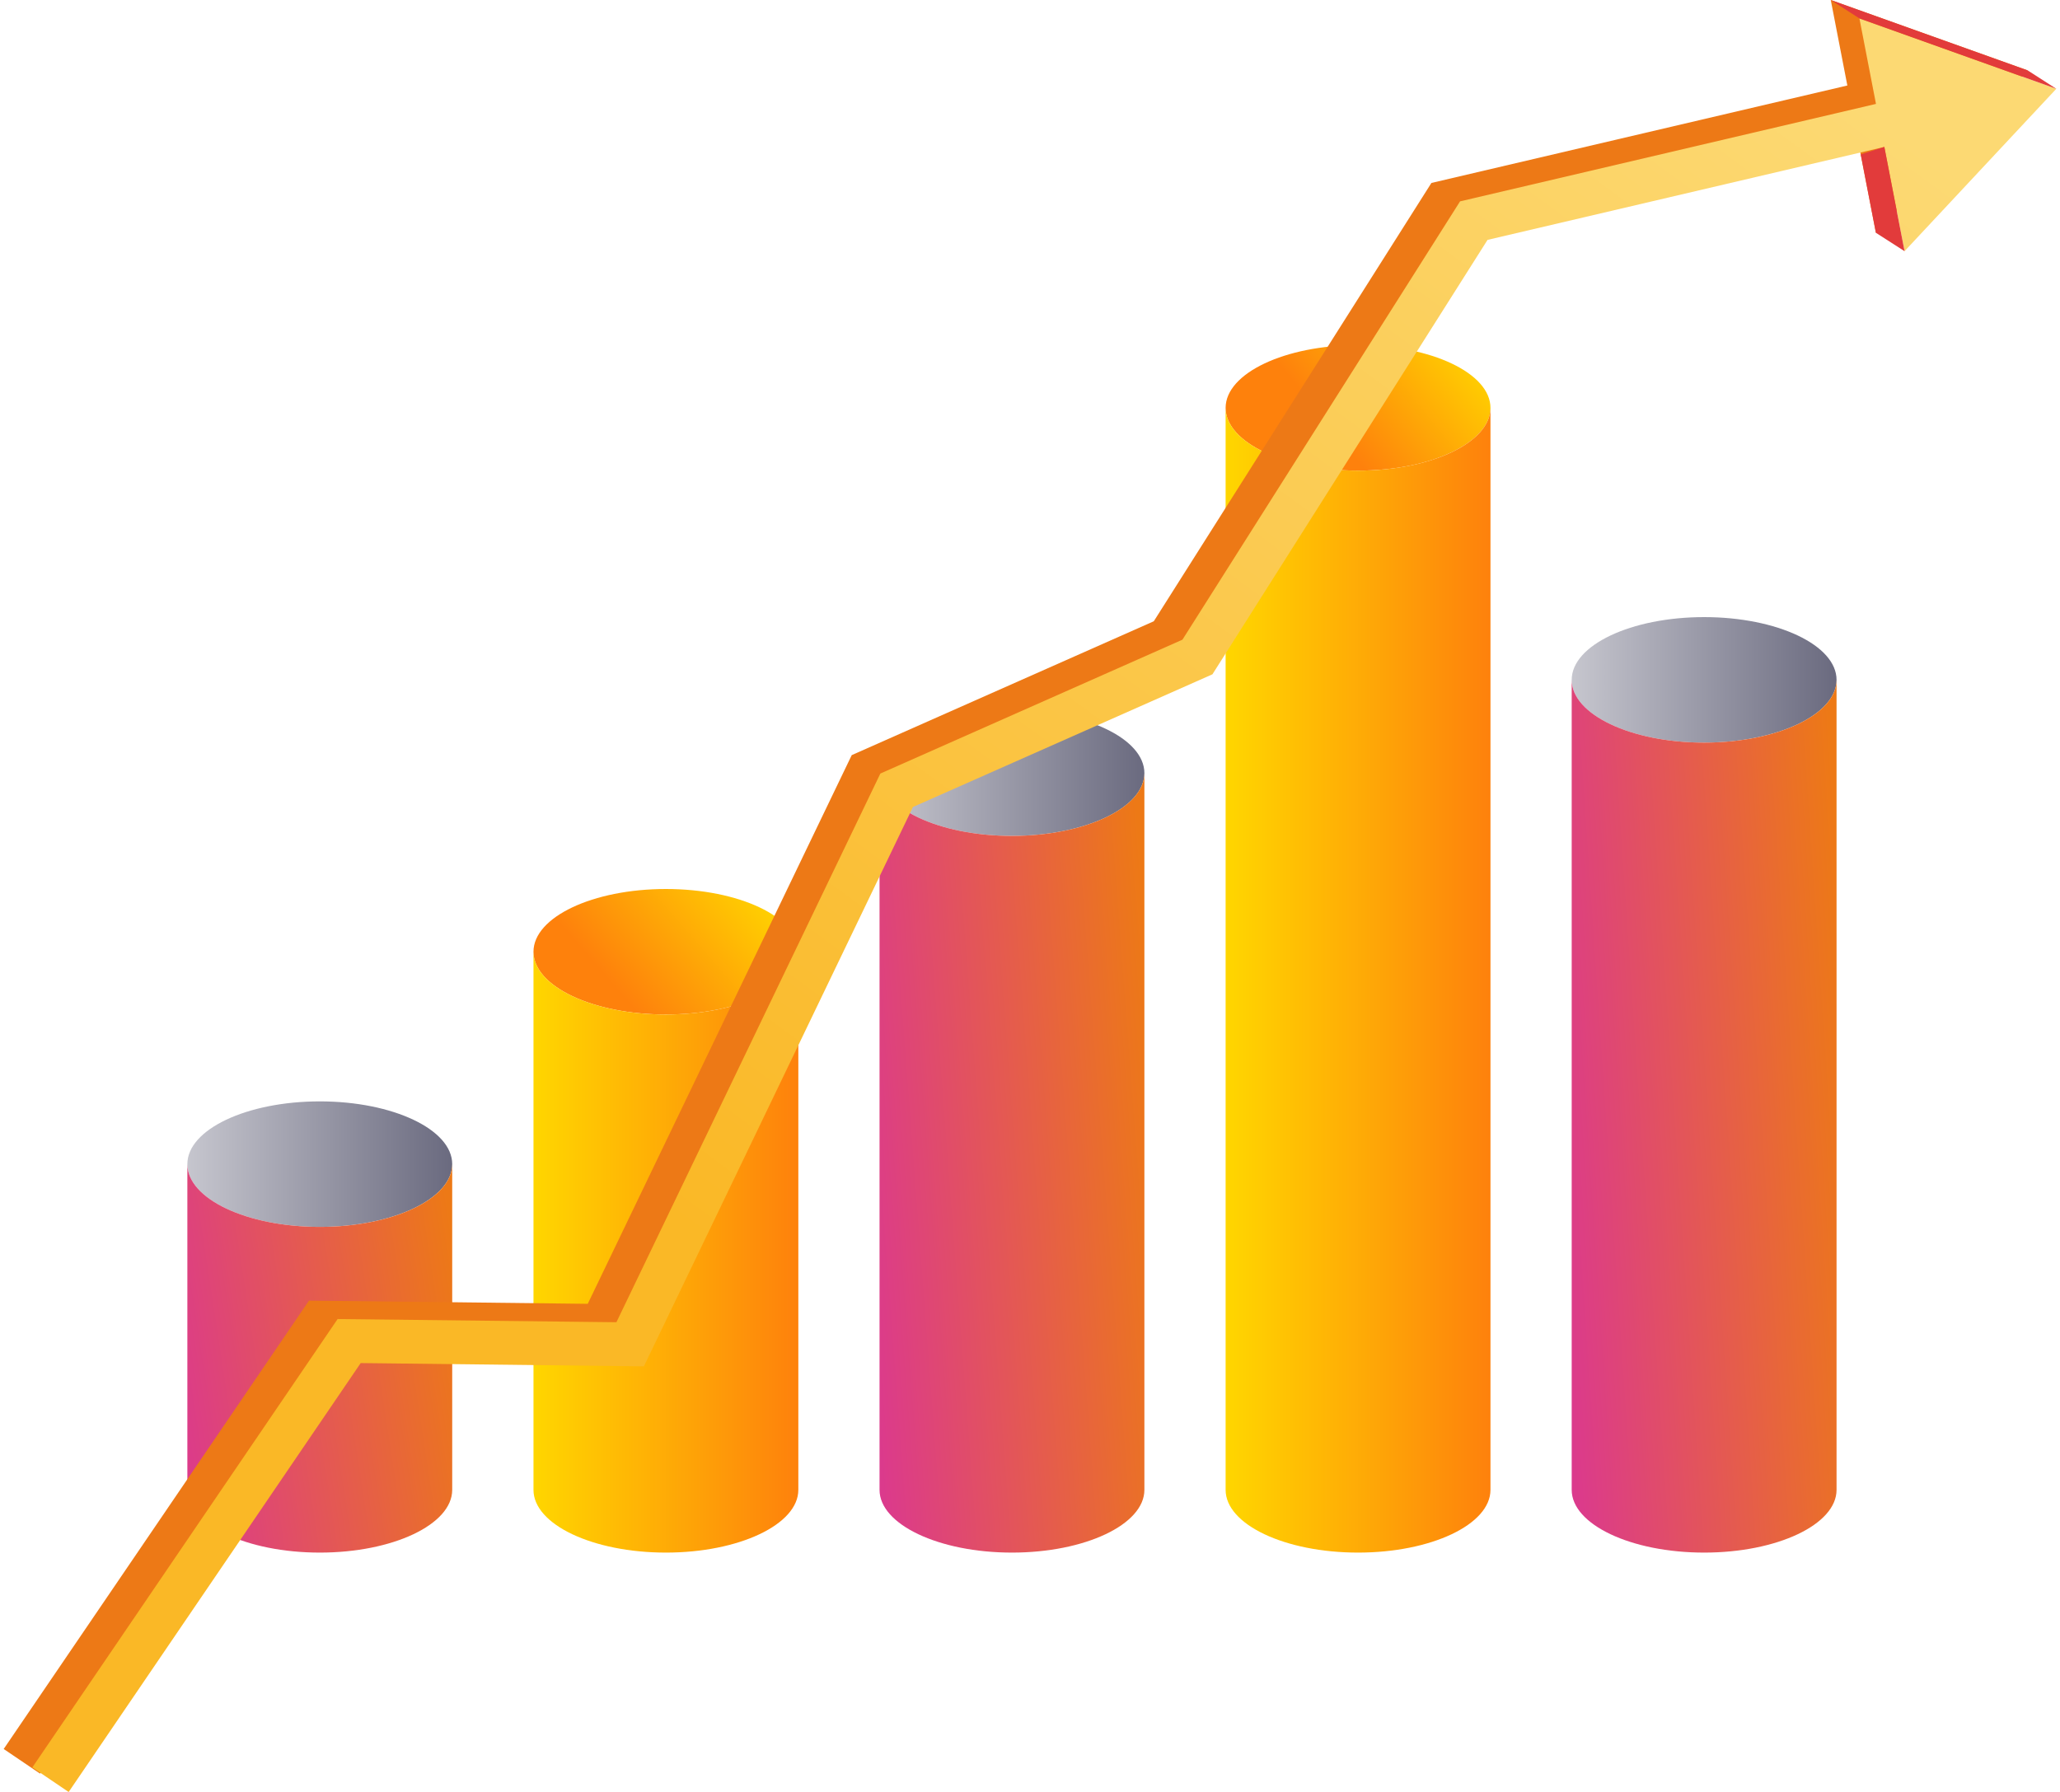
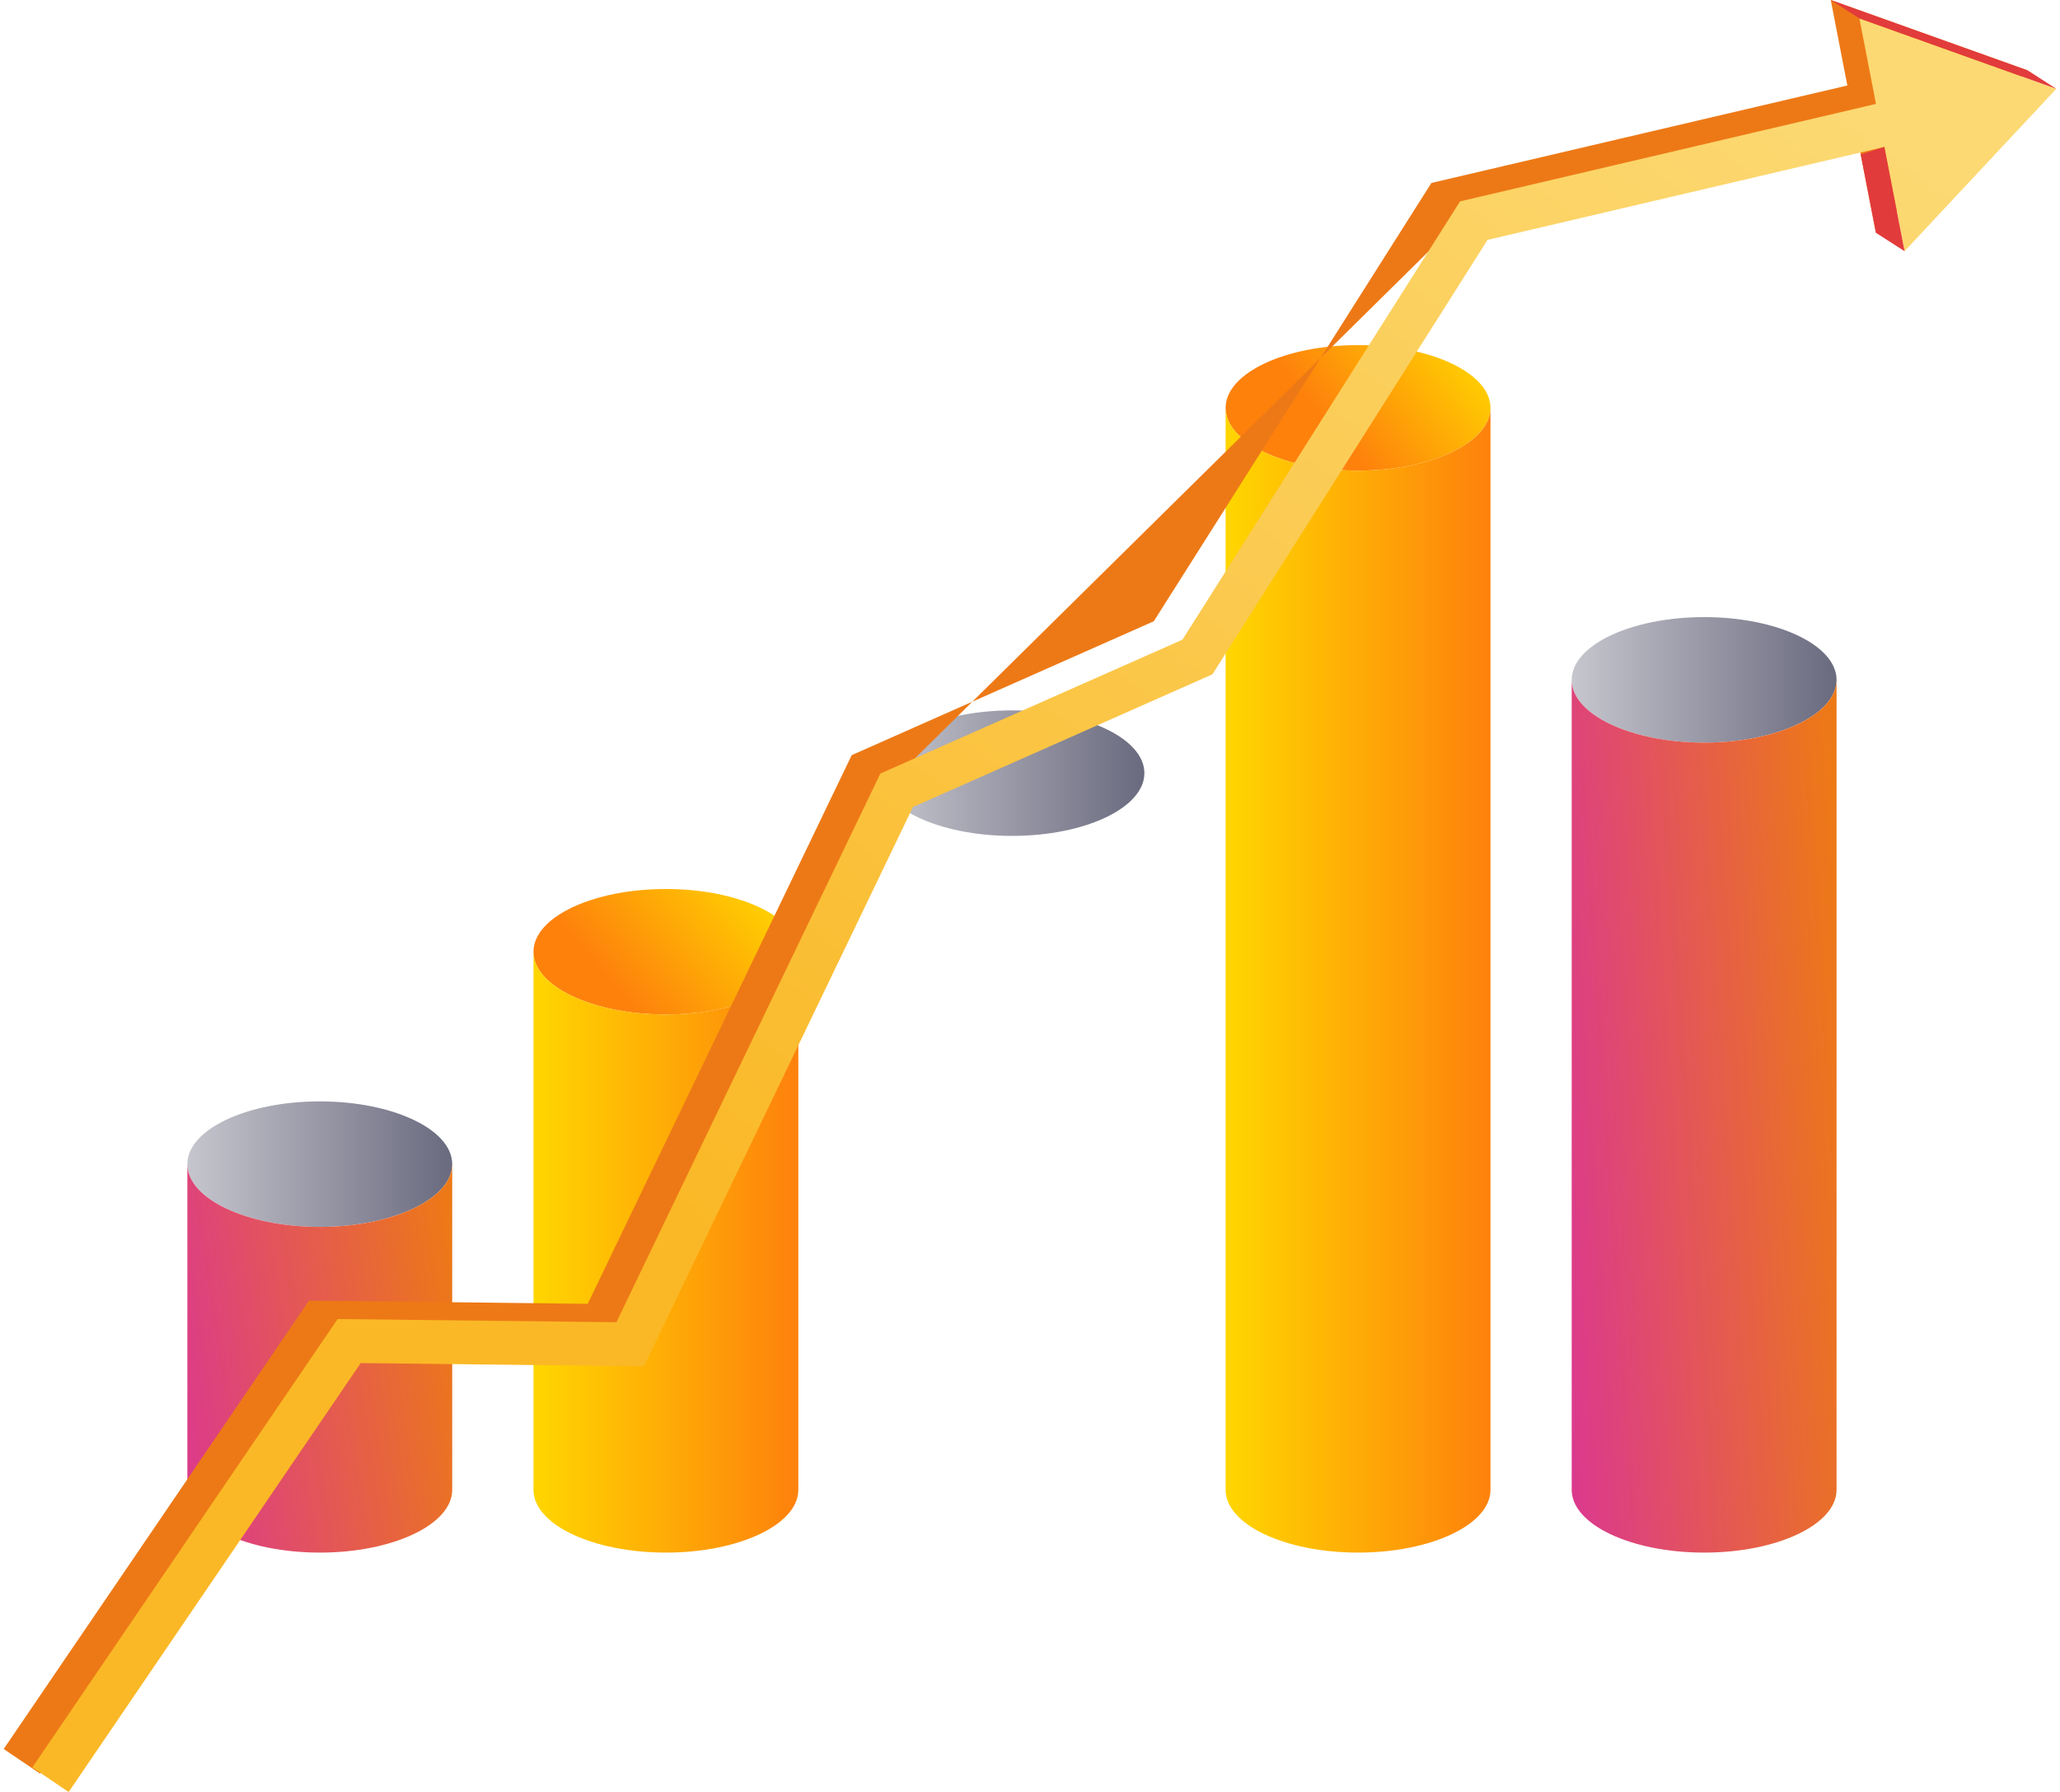
<svg xmlns="http://www.w3.org/2000/svg" width="100" height="87" viewBox="0 0 100 87" fill="none">
  <path d="M89.153 33.007C89.153 34.689 86.272 36.053 82.725 36.053C79.178 36.053 76.296 34.689 76.296 33.007C76.296 31.324 79.178 29.96 82.725 29.96C86.272 29.96 89.153 31.323 89.153 33.007Z" fill="url(#paint0_linear_1_1804)" />
  <path d="M89.153 33.007V72.331C89.153 74.014 86.272 75.377 82.725 75.377C79.178 75.377 76.296 74.014 76.296 72.331V33.007C76.296 34.689 79.178 36.053 82.725 36.053C86.272 36.053 89.153 34.689 89.153 33.007Z" fill="url(#paint1_linear_1_1804)" />
  <path d="M72.353 19.802C72.353 21.484 69.471 22.848 65.925 22.848C62.378 22.848 59.496 21.484 59.496 19.802C59.496 18.12 62.378 16.755 65.925 16.755C69.471 16.755 72.353 18.119 72.353 19.802Z" fill="url(#paint2_linear_1_1804)" />
  <path d="M72.353 19.802V72.331C72.353 74.014 69.471 75.377 65.925 75.377C62.378 75.377 59.496 74.014 59.496 72.331V19.802C59.496 21.485 62.378 22.848 65.925 22.848C69.471 22.848 72.353 21.485 72.353 19.802Z" fill="url(#paint3_linear_1_1804)" />
  <path d="M55.553 37.536C55.553 39.218 52.671 40.582 49.124 40.582C45.578 40.582 42.696 39.218 42.696 37.536C42.696 35.853 45.578 34.489 49.124 34.489C52.671 34.489 55.553 35.849 55.553 37.536Z" fill="url(#paint4_linear_1_1804)" />
-   <path d="M55.553 37.536V72.331C55.553 74.014 52.671 75.377 49.124 75.377C45.578 75.377 42.696 74.014 42.696 72.331V37.536C42.696 39.218 45.578 40.582 49.124 40.582C52.671 40.582 55.553 39.214 55.553 37.536Z" fill="url(#paint5_linear_1_1804)" />
  <path d="M38.754 46.206C38.754 47.889 35.872 49.252 32.325 49.252C28.779 49.252 25.897 47.889 25.897 46.206C25.897 44.524 28.779 43.16 32.325 43.16C35.872 43.16 38.754 44.523 38.754 46.206Z" fill="url(#paint6_linear_1_1804)" />
  <path d="M38.754 46.206V72.331C38.754 74.014 35.872 75.377 32.325 75.377C28.779 75.377 25.897 74.014 25.897 72.331V46.206C25.897 47.889 28.779 49.253 32.325 49.253C35.872 49.253 38.754 47.889 38.754 46.206Z" fill="url(#paint7_linear_1_1804)" />
  <path d="M21.952 56.517C21.952 58.2 19.07 59.564 15.524 59.564C11.977 59.564 9.095 58.2 9.095 56.517C9.095 54.834 11.977 53.471 15.524 53.471C19.07 53.471 21.952 54.835 21.952 56.517Z" fill="url(#paint8_linear_1_1804)" />
  <path d="M21.952 56.518V72.331C21.952 74.014 19.07 75.377 15.524 75.377C11.977 75.377 9.095 74.014 9.095 72.331V56.518C9.095 58.201 11.977 59.564 15.524 59.564C19.07 59.564 21.952 58.201 21.952 56.518Z" fill="url(#paint9_linear_1_1804)" />
-   <path d="M98.43 3.417L88.872 0L89.677 4.151L69.486 8.882L56.009 30.162L41.346 36.661L28.532 63.299L14.999 63.144L0.179 84.912L1.942 86.106L16.118 65.282L29.865 65.44L42.927 38.285L57.465 31.843L70.821 10.752L90.082 6.239L91.063 11.302L98.43 3.417Z" fill="#ED7916" />
+   <path d="M98.43 3.417L88.872 0L89.677 4.151L69.486 8.882L56.009 30.162L41.346 36.661L28.532 63.299L14.999 63.144L0.179 84.912L1.942 86.106L16.118 65.282L29.865 65.44L42.927 38.285L70.821 10.752L90.082 6.239L91.063 11.302L98.43 3.417Z" fill="#ED7916" />
  <path d="M99.821 4.311L90.263 0.894L91.067 5.045L70.877 9.776L57.4 31.056L42.736 37.555L29.923 64.193L16.389 64.038L1.57 85.806L3.333 87L17.509 66.176L31.256 66.335L44.318 39.179L58.856 32.737L72.211 11.646L91.472 7.133L92.454 12.195L99.821 4.311Z" fill="url(#paint10_linear_1_1804)" />
  <path d="M99.821 4.311L98.43 3.417L88.871 0L90.263 0.894L99.821 4.311Z" fill="#E23B3B" />
  <path d="M91.063 11.302L92.455 12.195L91.473 7.133L90.326 7.498L91.063 11.302Z" fill="#E23B3B" />
  <defs>
    <linearGradient id="paint0_linear_1_1804" x1="76.293" y1="33.007" x2="89.153" y2="33.007" gradientUnits="userSpaceOnUse">
      <stop stop-color="#C6C6CE" />
      <stop offset="1" stop-color="#6A6A7F" />
    </linearGradient>
    <linearGradient id="paint1_linear_1_1804" x1="88.74" y1="34.206" x2="73.736" y2="35.224" gradientUnits="userSpaceOnUse">
      <stop stop-color="#ED7916" />
      <stop offset="1" stop-color="#DB398E" />
    </linearGradient>
    <linearGradient id="paint2_linear_1_1804" x1="70.909" y1="15.774" x2="64.656" y2="20.849" gradientUnits="userSpaceOnUse">
      <stop stop-color="#FFD600" />
      <stop offset="1" stop-color="#FE810C" />
    </linearGradient>
    <linearGradient id="paint3_linear_1_1804" x1="59.492" y1="47.59" x2="72.353" y2="47.59" gradientUnits="userSpaceOnUse">
      <stop stop-color="#FFD600" />
      <stop offset="1" stop-color="#FE810C" />
    </linearGradient>
    <linearGradient id="paint4_linear_1_1804" x1="42.692" y1="37.532" x2="55.553" y2="37.532" gradientUnits="userSpaceOnUse">
      <stop stop-color="#C6C6CE" />
      <stop offset="1" stop-color="#6A6A7F" />
    </linearGradient>
    <linearGradient id="paint5_linear_1_1804" x1="55.14" y1="38.607" x2="40.153" y2="39.745" gradientUnits="userSpaceOnUse">
      <stop stop-color="#ED7916" />
      <stop offset="1" stop-color="#DB398E" />
    </linearGradient>
    <linearGradient id="paint6_linear_1_1804" x1="36.753" y1="42.376" x2="30.076" y2="48.176" gradientUnits="userSpaceOnUse">
      <stop stop-color="#FFD600" />
      <stop offset="1" stop-color="#FE810C" />
    </linearGradient>
    <linearGradient id="paint7_linear_1_1804" x1="25.892" y1="60.792" x2="38.754" y2="60.792" gradientUnits="userSpaceOnUse">
      <stop stop-color="#FFD600" />
      <stop offset="1" stop-color="#FE810C" />
    </linearGradient>
    <linearGradient id="paint8_linear_1_1804" x1="9.091" y1="56.517" x2="21.952" y2="56.517" gradientUnits="userSpaceOnUse">
      <stop stop-color="#C6C6CE" />
      <stop offset="1" stop-color="#6A6A7F" />
    </linearGradient>
    <linearGradient id="paint9_linear_1_1804" x1="21.539" y1="57.051" x2="6.807" y2="59.296" gradientUnits="userSpaceOnUse">
      <stop stop-color="#ED7916" />
      <stop offset="1" stop-color="#DB398E" />
    </linearGradient>
    <linearGradient id="paint10_linear_1_1804" x1="83.752" y1="-0.78" x2="37.418" y2="62.666" gradientUnits="userSpaceOnUse">
      <stop offset="0.01" stop-color="#FCD973" />
      <stop offset="1" stop-color="#FAB826" />
    </linearGradient>
  </defs>
</svg>